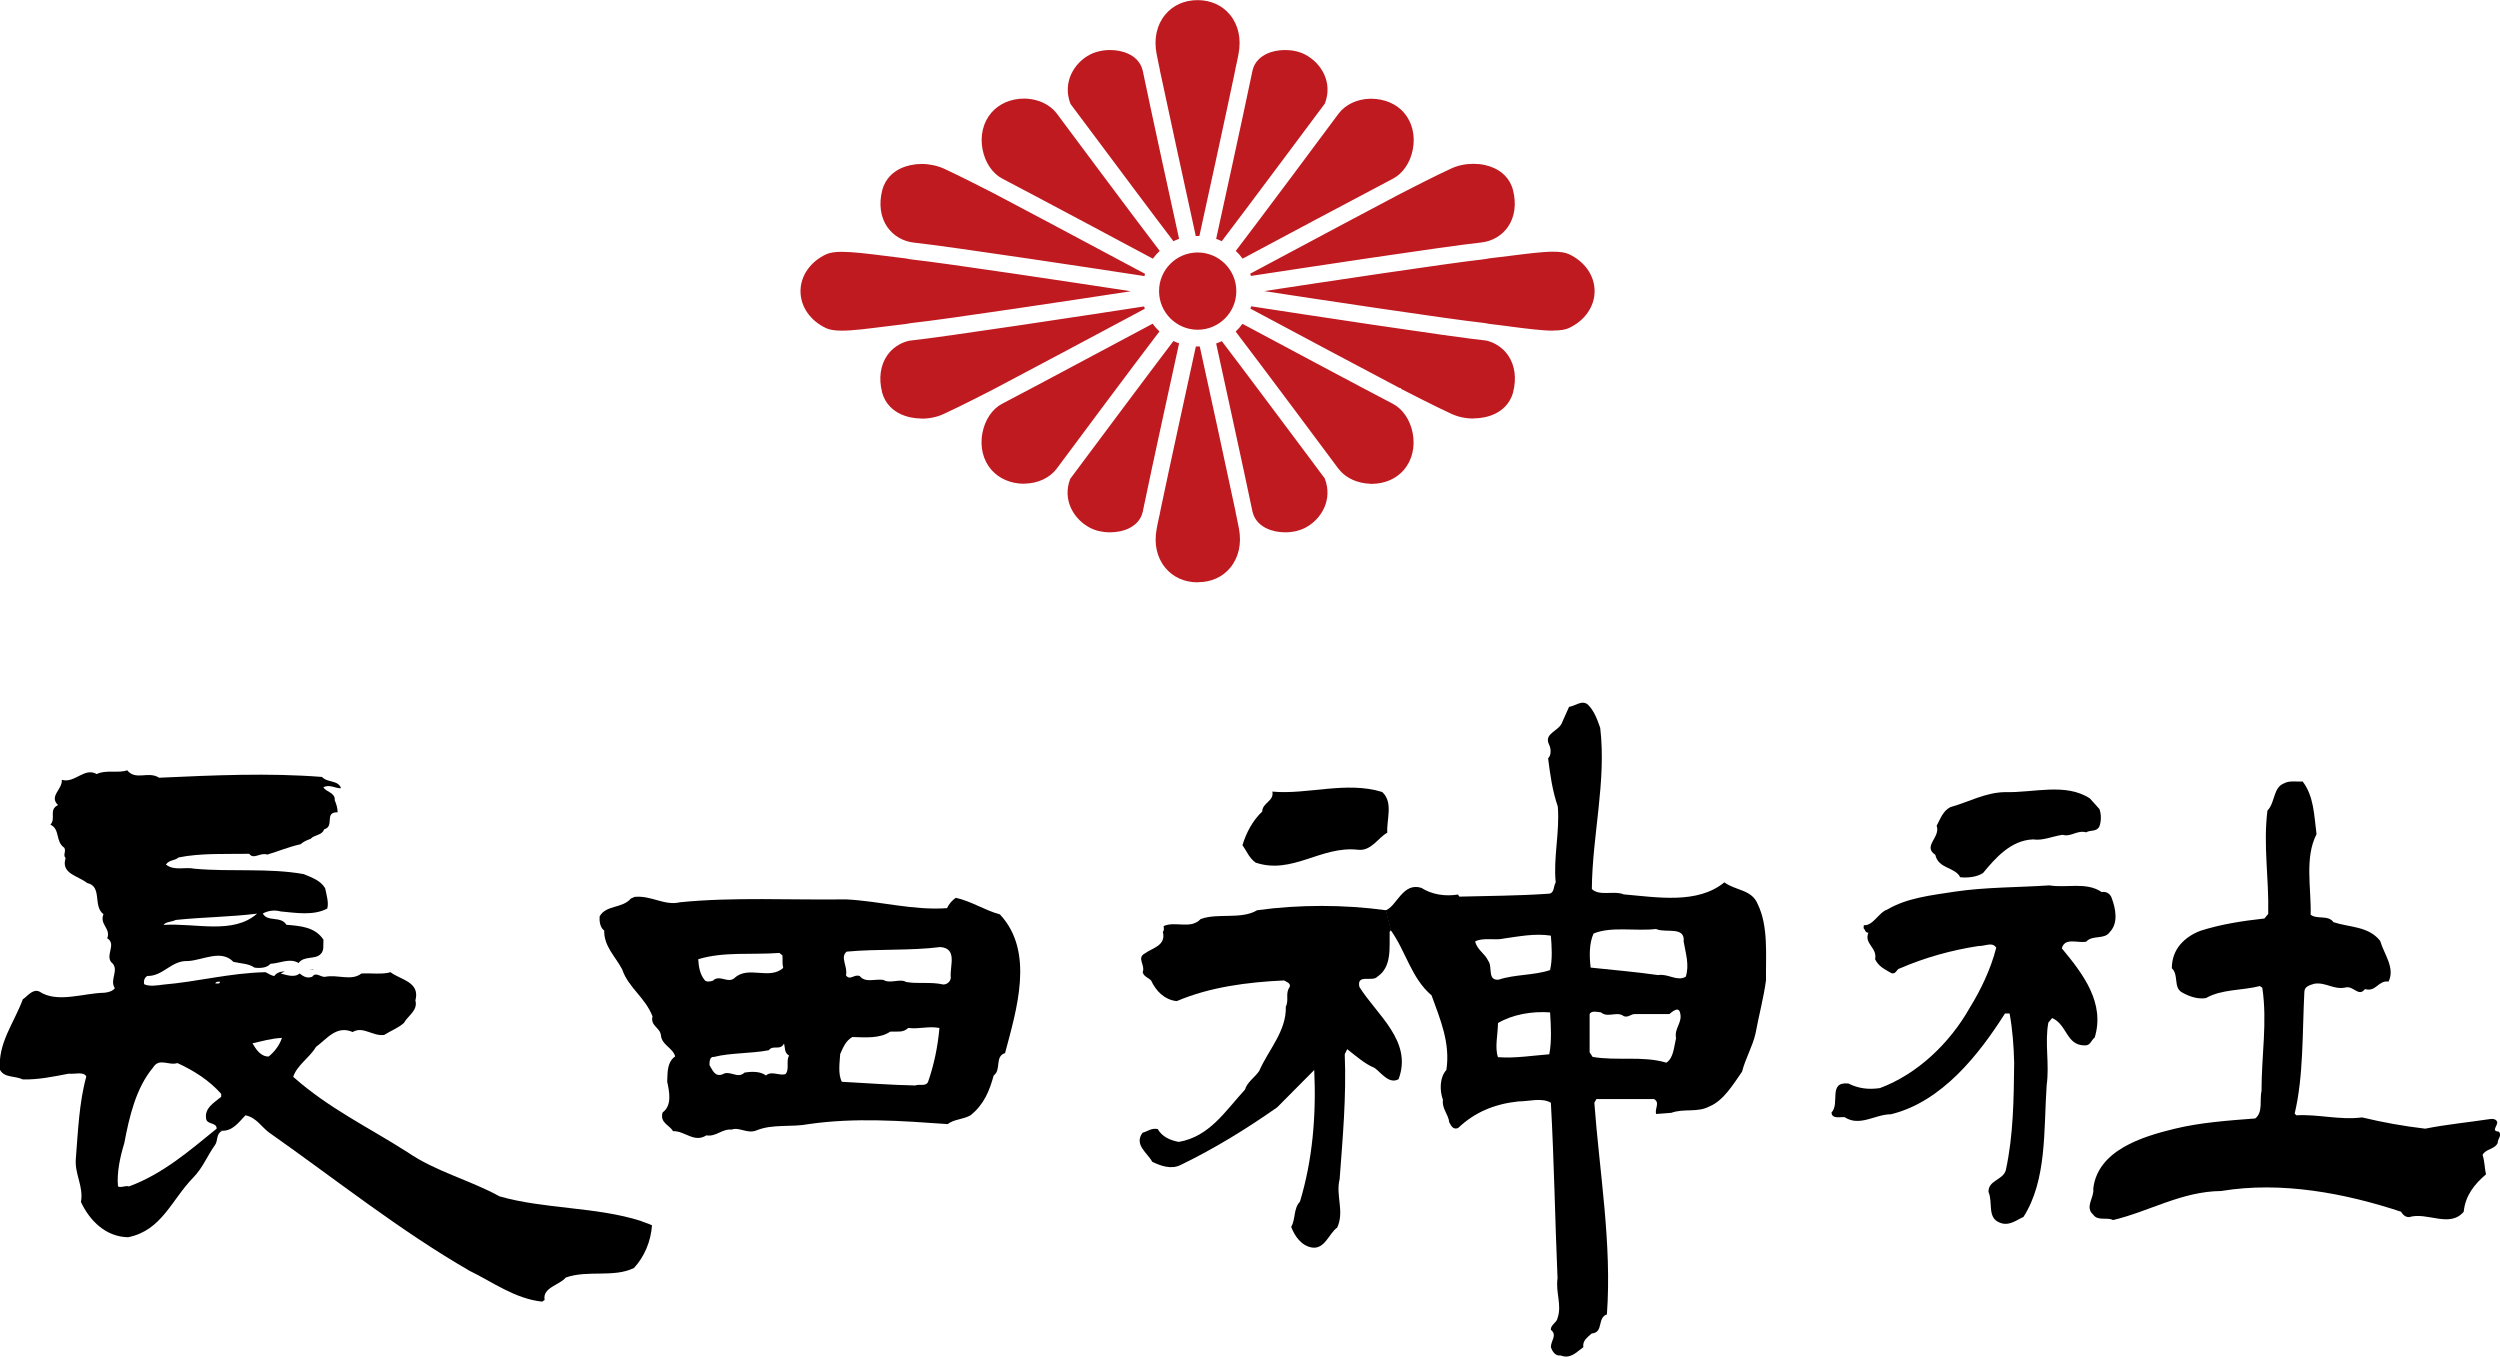
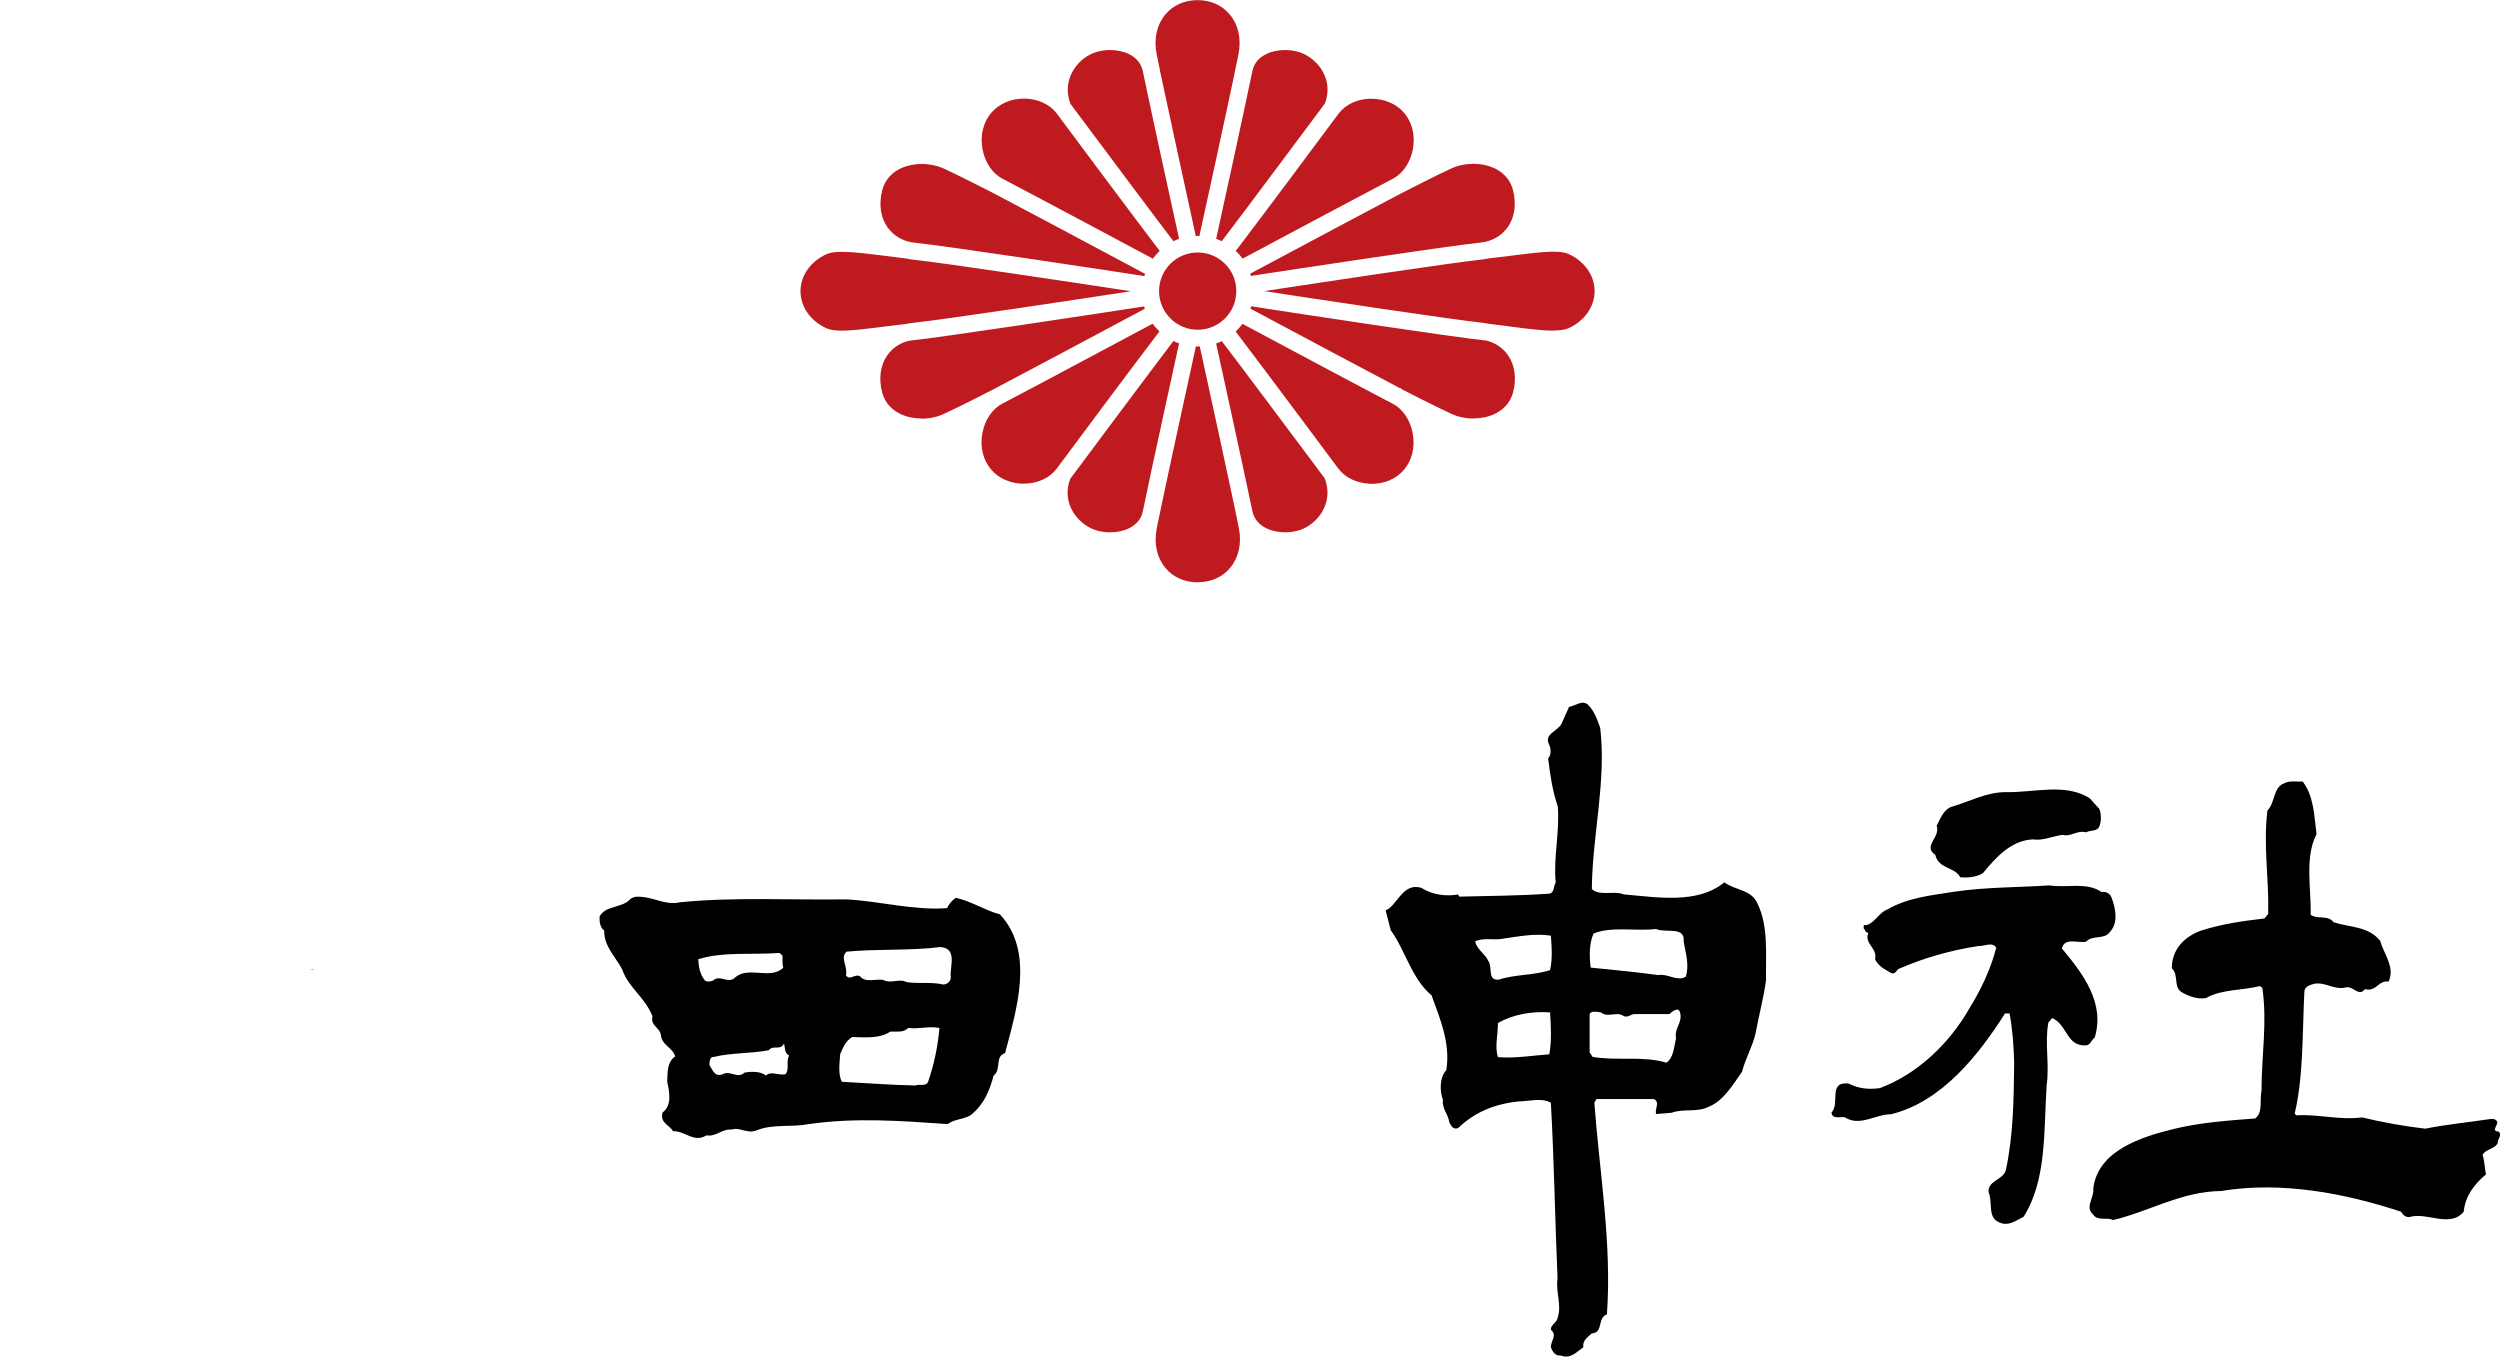
<svg xmlns="http://www.w3.org/2000/svg" id="_レイヤ_xFF0D__1" data-name="レイヤ_xFF0D__1" viewBox="0 0 190.91 103.6">
  <defs>
    <style>
      .cls-1 {
        fill: #bf1a20;
      }
    </style>
  </defs>
  <g>
    <g>
      <path d="M175.81,59.64c.9,1.14.9,2.63,1.09,4.06-.93,1.81-.39,4.15-.45,6.15.48.38,1.35,0,1.74.57,1.22.41,2.67.29,3.57,1.43.29,1.01,1.16,2.06.64,3.11-.77-.13-.96.82-1.8.57-.48.63-.87-.25-1.45-.13-.93.22-1.51-.41-2.41-.28-.32.1-.77.19-.77.63-.16,3.14-.06,6.43-.74,9.29l.13.13c1.64-.1,3.31.38,5.02.16,1.58.38,3.18.67,4.82.86,1.58-.32,3.28-.48,4.92-.73.22-.03.48-.03.58.22.03.29-.48.7.1.73.32.28-.1.57-.06.86-.23.51-.9.44-1.16.92.16.48.16,1.08.26,1.49-.87.73-1.58,1.62-1.7,2.85-1.06,1.27-2.8,0-4.15.41-.29.03-.51-.19-.64-.41-4.21-1.39-9.1-2.35-13.73-1.58-3.02.03-5.46,1.55-8.26,2.22-.45-.25-1.16.1-1.51-.41-.68-.6.1-1.3,0-2,.35-2.92,3.73-3.96,6.2-4.56,1.96-.48,4.08-.63,6.17-.79.61-.48.32-1.39.48-2.12,0-2.76.45-5.2.06-7.86l-.19-.13c-1.35.35-2.89.22-4.12.92-.64.1-1.29-.13-1.83-.44-.67-.38-.22-1.33-.77-1.84,0-1.46.96-2.38,2.15-2.85,1.58-.51,3.21-.76,4.92-.95l.29-.35c.06-2.82-.39-5.2-.06-7.89.61-.63.42-1.77,1.29-2.09.39-.22,1-.1,1.38-.13Z" />
      <path d="M160.31,61.76c.16.38.16.98,0,1.36-.19.41-.71.25-1,.44-.71-.19-1.16.38-1.8.19-.74.1-1.54.47-2.25.35-1.7.06-2.89,1.43-3.83,2.57-.45.29-1.09.38-1.74.32-.39-.79-1.67-.63-1.9-1.71-1-.67.42-1.33.1-2.22.29-.54.48-1.14,1.06-1.43,1.38-.38,2.64-1.11,4.15-1.14,2.22.06,4.63-.73,6.49.48l.71.79Z" />
      <path d="M160.47,68.13c.39-.1.71.16.8.48.29.79.51,1.87-.16,2.57-.42.6-1.32.19-1.8.73-.64.13-1.64-.35-1.86.51,1.64,1.97,3.31,4.18,2.51,6.81-.29.22-.32.63-.77.6-1.41,0-1.32-1.58-2.48-2.09l-.29.35c-.29,1.55.1,3.17-.13,4.79-.23,3.42.03,7.23-1.77,10.05-.51.22-1.09.73-1.8.44-1-.38-.51-1.52-.87-2.35-.03-.89,1.09-.89,1.32-1.65.58-2.66.61-5.42.64-8.21-.03-1.3-.13-2.57-.35-3.77h-.35c-1.99,3.14-4.82,6.75-8.71,7.7-1.22,0-2.38.98-3.54.22-.35-.03-.96.16-1-.35.67-.7-.29-2.38,1.29-2.22.77.38,1.51.48,2.41.35,2.89-1.08,5.34-3.45,6.85-6.12.84-1.36,1.61-2.95,2.03-4.6-.29-.48-.9-.1-1.35-.13-2.09.32-4.12.89-6.01,1.71-.26.03-.29.51-.67.35-.55-.32-.96-.51-1.22-1.05.19-.89-.87-1.17-.51-2.03-.16.03-.26-.13-.29-.25-.13-.06-.06-.22-.06-.32.71.06,1.13-.98,1.8-1.2,1.51-.89,3.34-1.08,5.14-1.36,2.35-.35,4.82-.32,7.23-.48,1.29.22,2.83-.29,3.99.51Z" />
    </g>
    <g>
-       <path d="M106.22,71.03l-.1.13c-.03,1.17.19,2.66-.93,3.42-.39.44-1.61-.25-1.38.79,1.35,2.15,4.08,4.15,2.99,7.04-.71.41-1.32-.48-1.83-.86-.74-.29-1.51-.98-2.09-1.43l-.19.38c.13,3.3-.16,6.4-.39,9.54-.32,1.27.39,2.47-.19,3.71-.61.41-.93,1.65-1.9,1.52-.84-.13-1.35-.89-1.61-1.58.35-.6.16-1.39.67-1.93.96-3.17,1.25-6.56,1.09-10.05l-2.83,2.85c-2.35,1.65-4.82,3.17-7.39,4.41-.71.35-1.51.06-2.15-.25-.35-.67-1.42-1.3-.74-2.22.39-.1.67-.38,1.16-.28.32.57.93.86,1.61.98,2.35-.41,3.54-2.35,5.05-3.99.16-.57.77-.95,1.09-1.43.68-1.58,2.09-3.04,2.03-4.91.26-.51-.06-1.01.29-1.49.13-.29-.26-.41-.42-.51-2.83.13-5.69.51-8.2,1.58-.93-.1-1.58-.76-1.96-1.58-.26-.25-.55-.29-.64-.63.22-.54-.48-1.08.16-1.43.61-.44,1.64-.6,1.38-1.65.13-.13.06-.32.06-.44.9-.41,2.06.28,2.83-.54,1.32-.48,3.09.06,4.31-.67,3.15-.44,6.65-.44,9.84,0l.39,1.52Z" />
-       <path d="M105.55,60.48c.87.79.32,2.12.39,3.11-.68.35-1.22,1.43-2.25,1.3-2.8-.32-5.02,1.93-7.81.98-.51-.38-.64-.82-1-1.33.29-.95.77-1.87,1.51-2.57,0-.67.93-.79.77-1.52,2.67.25,5.66-.82,8.39.03Z" />
      <path d="M105.84,69.51c.84-.35,1.29-2.15,2.7-1.71.8.51,1.8.67,2.8.51l.1.16c2.25-.06,4.47-.06,6.78-.22.51,0,.39-.57.58-.86-.19-1.9.32-3.87.16-5.8-.42-1.24-.58-2.41-.74-3.68.26-.25.23-.76.06-1.08-.39-.86.8-.98,1.03-1.71l.51-1.14c.48-.06,1-.57,1.45-.16.48.48.71,1.14.93,1.77.48,4.09-.61,8.21-.64,12.3.58.57,1.7.1,2.44.41,2.57.22,5.63.76,7.68-.92.84.63,2.09.54,2.54,1.65.84,1.71.61,3.9.64,5.83-.19,1.39-.55,2.69-.8,4.06-.23,1.01-.77,1.9-1.03,2.92-.67.95-1.41,2.22-2.51,2.66-.9.48-1.93.13-2.89.48l-1.16.09c-.13-.41.32-.86-.16-1.14h-4.4l-.16.28c.39,5.29,1.35,10.78.96,16.16-.77.28-.23,1.39-1.16,1.46-.35.32-.71.54-.64,1.05-.55.38-.96.92-1.74.63-.42.06-.64-.35-.74-.63,0-.51.51-.92,0-1.33-.03-.38.45-.54.51-.89.35-1.01-.16-1.96,0-3.04-.19-4.37-.26-8.97-.51-13.41-.71-.41-1.67-.1-2.48-.1-1.8.19-3.34.82-4.6,2.03-.39.16-.55-.19-.68-.44-.06-.6-.58-1.05-.48-1.71-.26-.7-.26-1.71.26-2.28.32-2.06-.48-3.9-1.13-5.7-1.54-1.3-1.96-3.36-3.12-4.98l-.39-1.52ZM126.48,70.94c-1.54.19-3.44-.22-4.79.35-.35.76-.32,1.81-.22,2.6,1.77.19,3.38.32,5.14.57.77-.13,1.45.51,2.12.13.29-.89,0-1.77-.16-2.69.13-1.2-1.38-.63-2.09-.95ZM114.84,71.67c-.67.16-1.58-.1-2.19.22.13.63.77.95,1,1.49.35.44-.1,1.52.8,1.43,1.22-.41,2.7-.32,3.92-.73.19-.82.13-1.81.06-2.63-1.22-.19-2.44.06-3.6.22ZM127.47,77.44h-2.6c-.32-.03-.51.29-.87.16-.51-.41-1.22.16-1.74-.29-.26-.03-.74-.16-.87.13v2.92l.23.35c1.86.32,3.83-.1,5.63.44.55-.35.58-1.2.74-1.87-.16-.79.55-1.2.29-2-.13-.41-.58-.03-.8.16ZM114.39,78.13c0,.86-.26,1.84,0,2.6,1.32.1,2.7-.13,3.92-.22.19-.98.13-2.15.06-3.2-1.41-.1-2.86.16-3.99.82Z" />
    </g>
    <path d="M76.37,69.83c-1.19-.32-2.19-1.01-3.38-1.27-.29.19-.55.51-.67.79-2.6.19-5.11-.54-7.72-.67-4.28.06-8.58-.19-12.67.22-1.19.29-2.19-.54-3.47-.41l-.29.13c-.64.76-1.9.48-2.38,1.36-.03.35.03.86.35,1.08-.03,1.2.87,2,1.38,2.98.45,1.36,1.77,2.15,2.31,3.58-.19.7.58.86.64,1.43.06.76.9.95,1.09,1.62-.61.44-.58,1.14-.61,1.93.16.76.39,1.81-.35,2.35-.23.79.51.95.8,1.43.9-.03,1.61.92,2.54.32.74.13,1.19-.51,1.93-.44.58-.22,1.22.35,1.9.06,1.25-.51,2.64-.22,3.99-.48,3.54-.51,7.04-.25,10.61,0,.48-.38,1.19-.35,1.74-.67,1.03-.82,1.45-1.87,1.77-3.04.61-.44.06-1.46.87-1.71.87-3.3,2.28-7.73-.39-10.59ZM53.32,73.25c1.96-.6,4.08-.32,6.2-.48l.23.19c.03.38-.03.6.06.95-1.03.95-2.67-.19-3.7.76-.51.48-1.16-.29-1.67.22-.19.06-.51.13-.64-.06-.35-.44-.45-1.01-.48-1.58ZM59.97,82.03c-.51.13-1.06-.28-1.48.1-.39-.32-1.09-.32-1.64-.22-.51.51-1.13-.22-1.67.13-.61.22-.77-.35-1-.7,0-.25,0-.67.35-.63,1.25-.32,2.83-.25,4.18-.51.32-.44.87.06,1.16-.51.1.32,0,.7.39.92-.26.41.06,1.05-.29,1.43ZM69.88,82.89c-1.83-.03-3.79-.19-5.59-.28-.32-.6-.16-1.52-.13-2.12.23-.51.42-1.01.93-1.3.96.03,2.12.13,2.89-.41.55-.03.97.1,1.38-.28.9.1,1.51-.16,2.38,0-.13,1.46-.42,2.82-.87,4.12-.19.38-.68.13-1,.28ZM72.61,74.61c0,.32-.26.57-.58.57-.96-.22-1.93-.03-2.83-.19-.48-.29-1.22.16-1.74-.16-.61-.1-1.38.25-1.8-.29-.42-.19-.74.38-1.06-.06.16-.67-.48-1.39.06-1.81,2.35-.22,4.89-.06,7.14-.35,1.32.1.74,1.4.8,2.28Z" />
    <g>
      <polygon points="23.97 74.05 23.91 74.02 23.62 74.05 23.97 74.05" />
-       <path d="M48.92,93.23c-3.41-1.08-7.33-.89-10.77-1.87-2.25-1.24-4.89-1.9-7.01-3.36-3.02-1.93-6.04-3.36-8.75-5.77.29-.89,1.25-1.46,1.74-2.28.84-.63,1.58-1.68,2.8-1.14.8-.48,1.54.35,2.41.22.51-.32,1.09-.54,1.51-.92.26-.51,1.09-.95.87-1.71.39-1.43-1.16-1.58-1.9-2.16-.61.19-1.48.06-2.22.1-.77.6-1.8.06-2.76.25-.35.06-.71-.41-1,0-.42.16-.71-.06-.96-.25-.42.35-1.03.1-1.45,0l.32-.16c-.32,0-.64.1-.8.35-.26-.03-.45-.19-.68-.29-2.73.06-5.18.73-7.81.95-.45.06-1.06.16-1.45-.03-.06-.29.03-.48.22-.63,1.25.03,1.83-1.2,3.12-1.14,1.13-.06,2.54-.92,3.47.06.55.13,1.19.13,1.61.44.42.06.96.03,1.22-.29.71-.03,1.48-.47,2.15-.06.42-.57,1.25-.25,1.67-.67.32-.29.19-.73.23-1.11-.64-.98-1.77-1.05-2.83-1.14-.42-.7-1.45-.19-1.8-.86.39-.22.9-.29,1.35-.16,1.13.1,2.51.35,3.57-.22.13-.44-.06-1.05-.16-1.55-.35-.6-1.03-.82-1.64-1.08-2.7-.48-5.53-.16-8.33-.41-.77-.16-1.54.19-2.19-.32.26-.38.68-.28.96-.54,1.7-.35,3.7-.25,5.4-.28.35.47.84-.13,1.38.06.84-.25,1.67-.6,2.54-.79.22-.19.48-.32.77-.41.26-.32.87-.25,1.03-.73.84-.22-.03-1.33,1.03-1.3,0-.35-.1-.63-.22-.92.06-.57-.64-.63-.87-.98.45-.28.96.1,1.35.06-.19-.63-1.06-.41-1.45-.86-4.08-.32-8.23-.13-12.44.06-.84-.54-1.77.25-2.44-.57-.64.25-1.64-.06-2.32.29-.96-.54-1.67.73-2.67.44.06.73-1,1.24-.29,1.93-.74.35-.13,1.01-.58,1.49.77.38.35,1.27,1.06,1.77.16.29-.13.54.1.79-.39,1.2,1,1.36,1.64,1.9,1.19.25.42,1.77,1.25,2.38-.32.79.58,1.08.29,1.84.71.44-.13,1.24.29,1.81.71.57-.16,1.33.29,2-.16.22-.48.32-.8.35-1.64.03-3.6.82-4.98-.1-.51-.22-.93.41-1.25.6-.64,1.77-1.93,3.36-1.74,5.39.35.63,1.16.44,1.74.73,1.16.03,2.38-.22,3.5-.44.45.06,1.16-.19,1.35.22-.55,1.97-.64,4.28-.8,6.28-.1,1.17.61,2.12.39,3.3.67,1.43,1.9,2.66,3.6,2.69,2.57-.51,3.31-2.85,4.98-4.56.74-.76,1.06-1.65,1.67-2.5.23-.35.06-.82.51-1.05l-.22-.09.2.07c.84.03,1.28-.61,1.82-1.18.84.16,1.25.92,1.83,1.33,5.05,3.55,9.97,7.48,15.3,10.55,1.77.86,3.44,2.12,5.53,2.35l.19-.13c-.19-.95,1.16-1.14,1.61-1.71,1.67-.6,3.67.03,5.21-.73.8-.86,1.29-2.03,1.38-3.26-.26-.13-.61-.22-.9-.35ZM16.8,74.97c0,.06-.06.16-.13.13h-.23c.06-.16.23-.13.35-.13ZM13.43,70.25c2.12-.22,4.08-.22,6.2-.48-1.83,1.62-4.69.7-7.14.86.16-.25.64-.22.93-.38ZM16.9,83.75c-.58.48-1.29.86-1.16,1.68.06.47.85.26.8.78h-.02c-2.06,1.67-4.09,3.44-6.67,4.39-.26-.1-.58.13-.84,0-.1-1.05.16-2.25.48-3.3.39-2.06.9-4.22,2.19-5.77.48-.79,1.19-.13,1.87-.35,1.25.57,2.44,1.33,3.34,2.35v.22ZM20.5,80.68c-.61,0-.96-.57-1.22-1.01.74-.16,1.45-.38,2.25-.41-.19.57-.58,1.08-1.03,1.43Z" />
    </g>
  </g>
  <path class="cls-1" d="M91.46,44.47c-1,0-1.88-.39-2.47-1.11-.65-.78-.88-1.84-.66-2.99.04-.21.1-.53.2-.97.02-.06.03-.1.03-.14l.1-.49h0c.68-3.25,2.06-9.54,2.66-12.31.05,0,.1,0,.15,0s.1,0,.15,0c.77,3.51,2.11,9.65,2.73,12.6l.03.19s.02.08.03.12c.1.47.16.78.2.99.22,1.15-.02,2.21-.66,2.99-.59.72-1.47,1.11-2.47,1.11ZM98.15,40.65c-.52,0-1.02-.1-1.43-.3-.4-.19-.9-.56-1.07-1.26-.68-3.27-2.49-11.52-2.78-12.86.15-.05.29-.11.43-.18,1.35,1.76,5.2,6.92,6.87,9.15.67.9.91,1.22.99,1.33.64,1.63-.26,3.13-1.48,3.77-.43.22-.97.35-1.53.35ZM84.76,40.65c-.56,0-1.1-.12-1.53-.35-1.23-.64-2.13-2.13-1.5-3.74,1.09-1.46,6.27-8.41,7.88-10.52.14.07.28.13.43.18-.29,1.33-2.1,9.56-2.78,12.88-.16.69-.67,1.06-1.06,1.25-.41.2-.91.3-1.43.3ZM104.62,36.94c-.9-.03-1.75-.39-2.27-.98h0s-.06-.08-.06-.08l-.07-.07c-.04-.06-6.03-8.1-7.86-10.49.19-.18.37-.38.52-.59,1.47.79,9.26,4.95,11.49,6.11.75.39,1.32,1.23,1.51,2.24.2,1.05-.05,2.07-.67,2.8-.59.69-1.48,1.07-2.48,1.07h-.11ZM78.19,36.94c-1,0-1.9-.39-2.49-1.07-.63-.73-.88-1.75-.68-2.8.19-1.01.76-1.85,1.51-2.24,2.04-1.06,8.6-4.57,11.49-6.11.15.21.33.41.52.59-1.67,2.18-6.91,9.21-7.81,10.43l-.07.09c-.51.66-1.4,1.08-2.37,1.1h-.1ZM70.38,31.96c-.58,0-1.14-.12-1.61-.34-.51-.24-1.17-.73-1.41-1.67-.27-1.06-.13-2.06.39-2.81.39-.56.98-.96,1.67-1.12,2.66-.28,14.19-2.04,17.95-2.62.02.06.03.12.05.18-3.52,1.88-9.55,5.1-11.5,6.12-.02.01-2.51,1.3-3.85,1.91-.51.24-1.1.36-1.7.36ZM112.53,31.96c-.6,0-1.19-.12-1.7-.36-1.2-.55-3.44-1.7-3.79-1.88l-.09-.09h-.07c-2.05-1.07-7.94-4.22-11.39-6.06.02-.06.04-.12.05-.18,3.76.58,15.29,2.34,17.98,2.62.66.16,1.25.56,1.64,1.12.52.75.66,1.75.39,2.81-.24.94-.9,1.43-1.41,1.67-.47.22-1.03.34-1.61.34ZM118.62,25.25c-.83,0-1.97-.14-3.41-.33l-.21-.03c-.41-.05-.84-.1-1.3-.16-.15-.04-.31-.06-.47-.08-2.45-.26-12.84-1.83-16.69-2.42,3.86-.59,14.25-2.16,16.69-2.42.15-.02.31-.04.48-.08.52-.06,1.02-.12,1.49-.18,1.44-.18,2.58-.33,3.41-.33.54,0,.91.06,1.18.18,1.22.56,1.98,1.64,1.98,2.83s-.76,2.27-1.98,2.83c-.27.12-.65.18-1.18.18ZM64.29,25.25c-.54,0-.91-.06-1.18-.18-1.22-.56-1.98-1.64-1.98-2.83s.76-2.27,1.98-2.83c.27-.12.65-.18,1.18-.18.82,0,1.96.14,3.39.32.49.06.99.13,1.53.19.15.04.31.06.46.08,2.44.26,12.84,1.83,16.69,2.42-3.85.59-14.23,2.16-16.69,2.42-.15.02-.31.04-.49.08-.52.06-1.02.12-1.48.18-1.44.18-2.58.33-3.41.33ZM91.46,25.18c-1.62,0-2.95-1.32-2.95-2.95s1.32-2.95,2.95-2.95,2.95,1.32,2.95,2.95-1.32,2.95-2.95,2.95ZM95.53,21.08c-.02-.06-.04-.12-.06-.18,6.1-3.26,10.07-5.37,11.5-6.12.82-.42,2.75-1.41,3.85-1.91.51-.24,1.1-.36,1.7-.36s1.14.12,1.61.34c.51.24,1.17.73,1.41,1.67.27,1.06.13,2.06-.39,2.81-.47.67-1.21,1.1-2.05,1.19-2.61.27-13.88,1.99-17.57,2.55ZM87.38,21.08c-2.85-.44-14.9-2.27-17.57-2.55-.84-.09-1.58-.52-2.05-1.19-.52-.75-.66-1.75-.39-2.81.24-.94.9-1.43,1.41-1.67.47-.22,1.03-.34,1.61-.34s1.19.13,1.7.36c1.13.52,3.2,1.58,3.81,1.89,1.5.78,5.58,2.96,11.54,6.14-.02.06-.04.12-.05.18ZM88.03,19.75c-1.21-.65-9.19-4.91-11.49-6.11-.75-.39-1.32-1.23-1.51-2.24-.2-1.05.05-2.07.68-2.8.59-.68,1.49-1.07,2.49-1.07h.1c.97.03,1.85.44,2.37,1.1.06.08,6.04,8.12,7.89,10.53-.19.18-.37.38-.52.59ZM94.89,19.75c-.15-.21-.33-.41-.52-.59,1.72-2.25,6.98-9.3,7.81-10.43l.07-.09c.51-.66,1.4-1.08,2.37-1.1h.08c1.01,0,1.93.39,2.51,1.06.63.73.88,1.75.68,2.8-.19,1.01-.76,1.85-1.51,2.24-2.2,1.15-9.64,5.12-11.49,6.11ZM89.61,18.42c-1.29-1.68-4.81-6.4-6.73-8.97,0,0-1.05-1.4-1.13-1.51-.64-1.63.26-3.13,1.48-3.77.43-.22.97-.35,1.53-.35.52,0,1.02.1,1.43.3.4.19.9.56,1.07,1.26.65,3.14,2.35,10.91,2.78,12.86-.15.05-.29.11-.43.18ZM93.3,18.42c-.14-.07-.28-.13-.43-.18.34-1.55,2.1-9.58,2.78-12.87.16-.69.67-1.06,1.06-1.25.41-.2.91-.3,1.43-.3.56,0,1.1.12,1.53.35,1.23.64,2.13,2.13,1.5,3.74-.42.56-6.16,8.27-7.88,10.52ZM91.31,18c-.77-3.52-2.11-9.67-2.73-12.6l-.03-.19s-.02-.08-.03-.12c-.1-.47-.16-.78-.2-.99-.22-1.15.02-2.21.66-2.98.59-.72,1.47-1.11,2.47-1.11s1.88.39,2.47,1.11c.65.78.88,1.84.66,2.99-.04.21-.1.53-.2.97-.02.06-.03.1-.03.14l-.1.5h0c-.64,3.06-1.92,8.92-2.66,12.3-.05,0-.1,0-.15,0s-.1,0-.15,0Z" />
</svg>